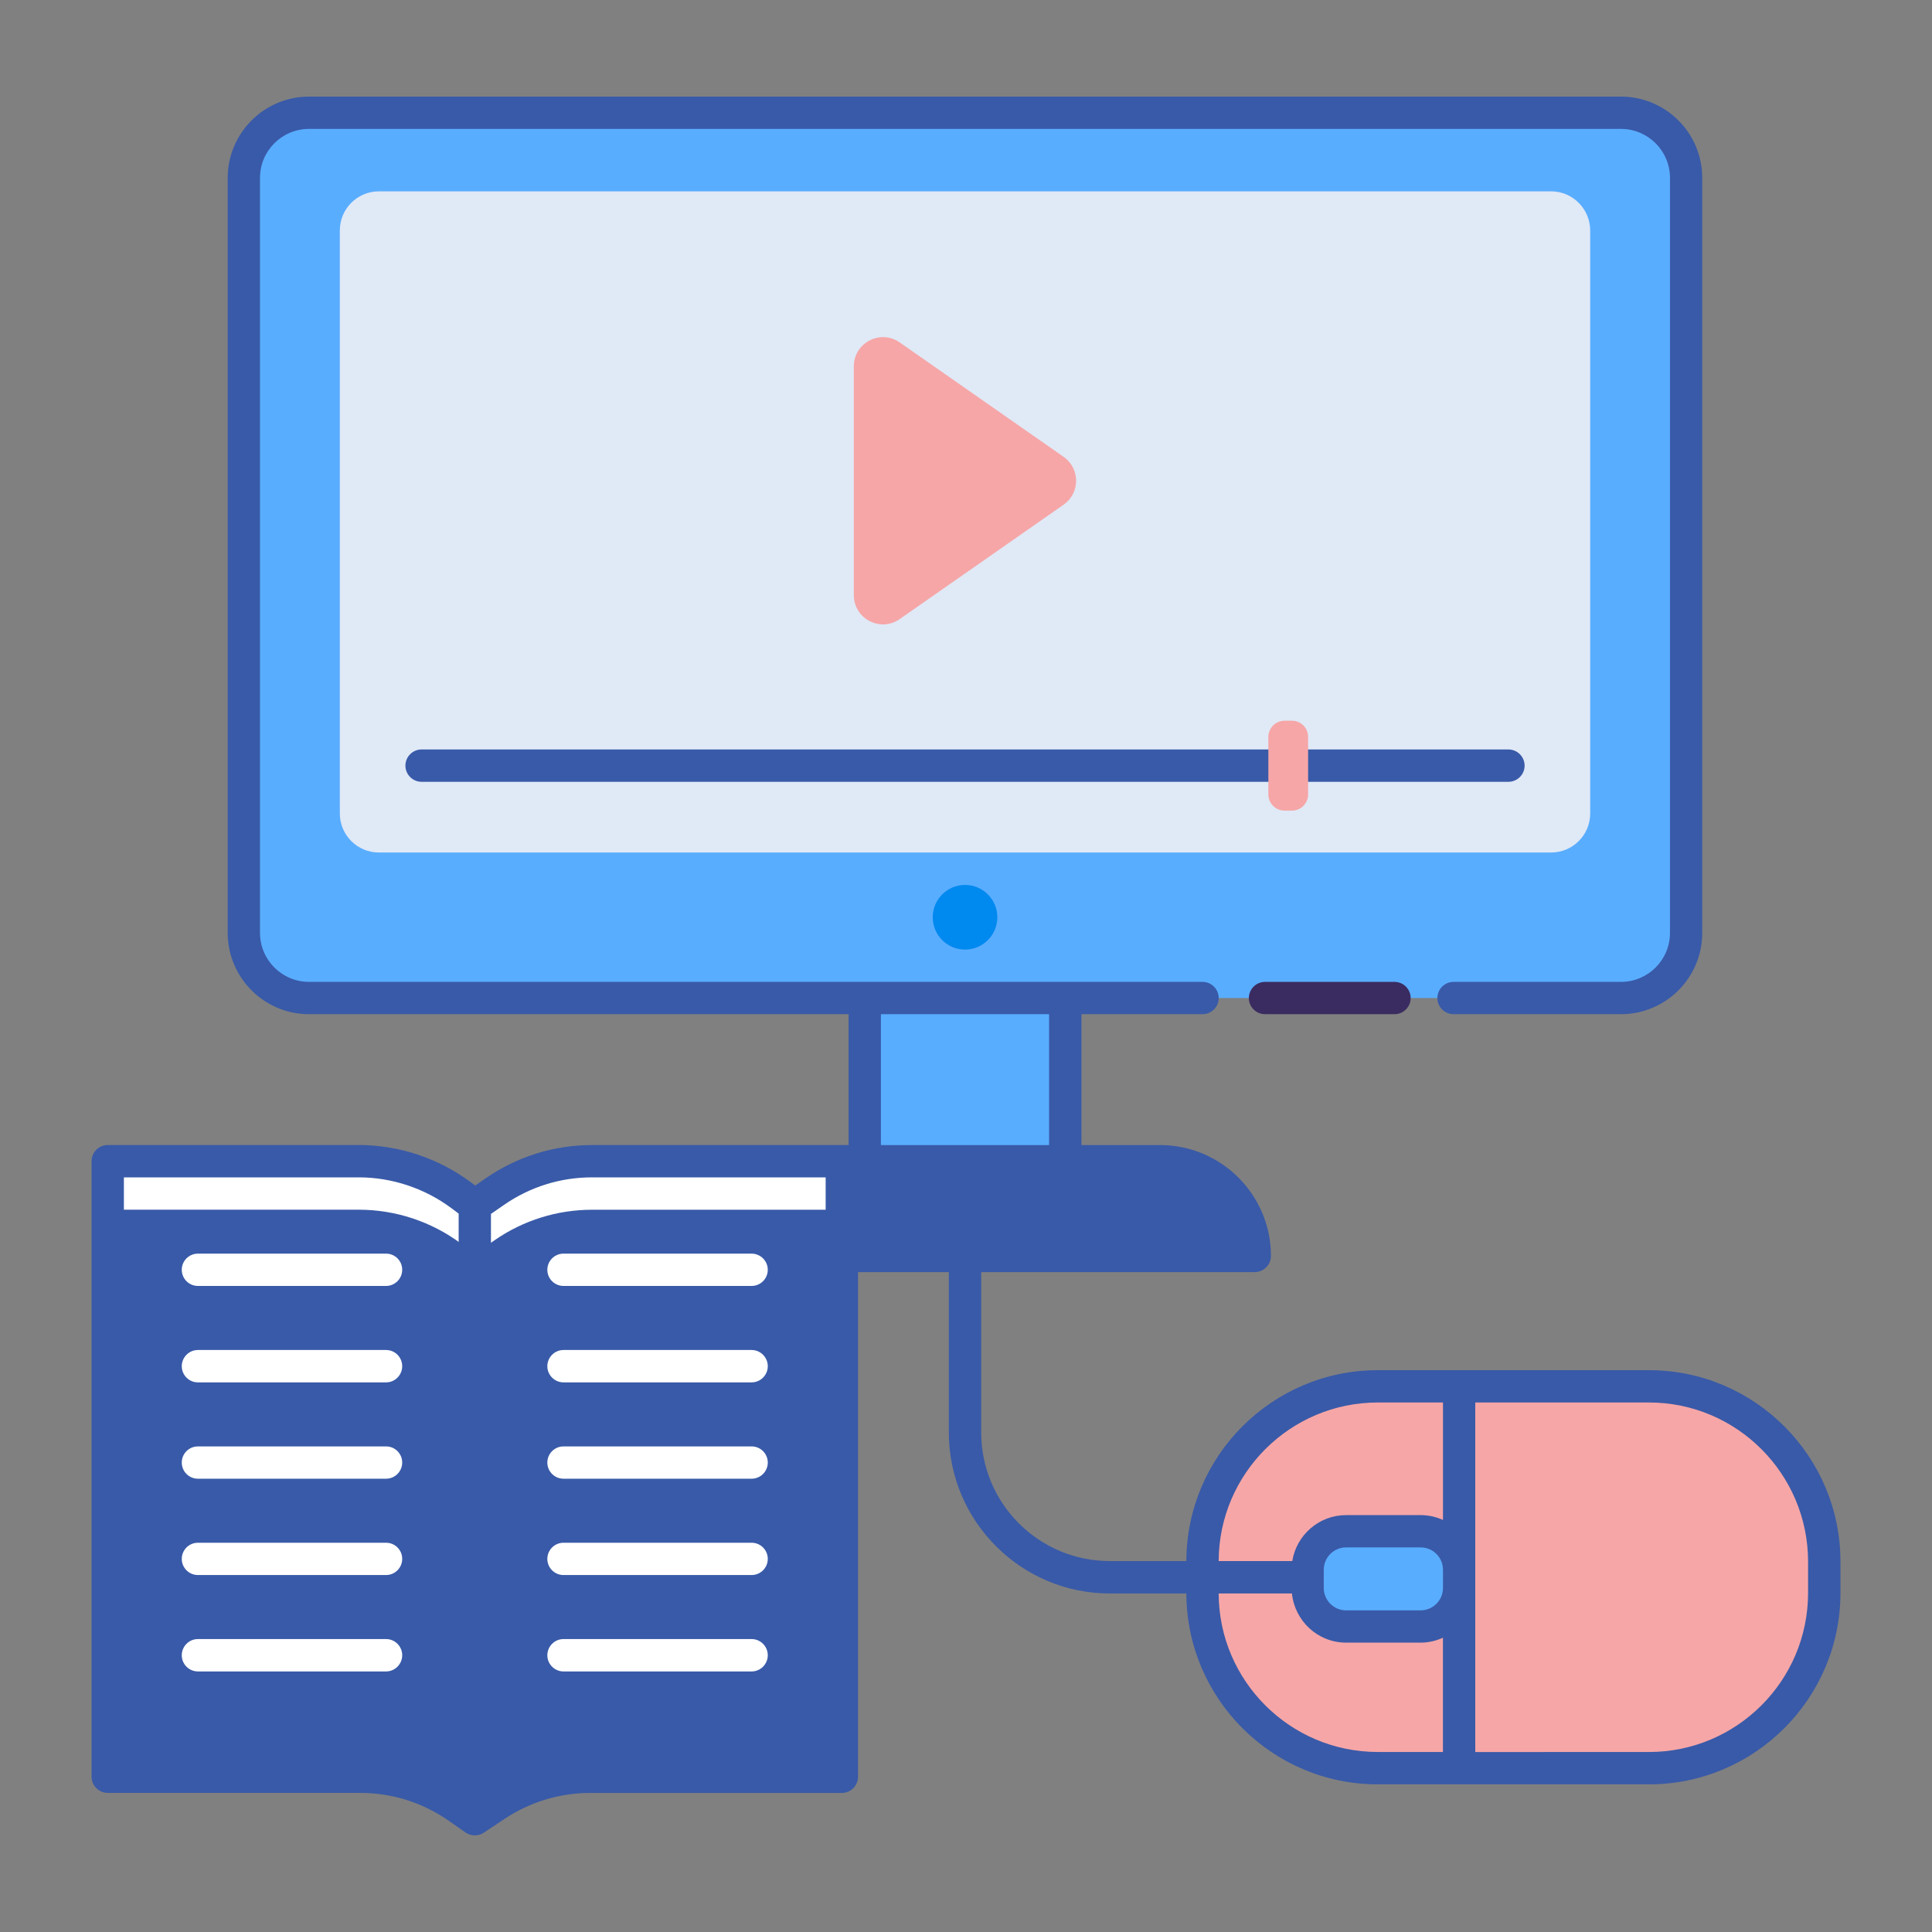
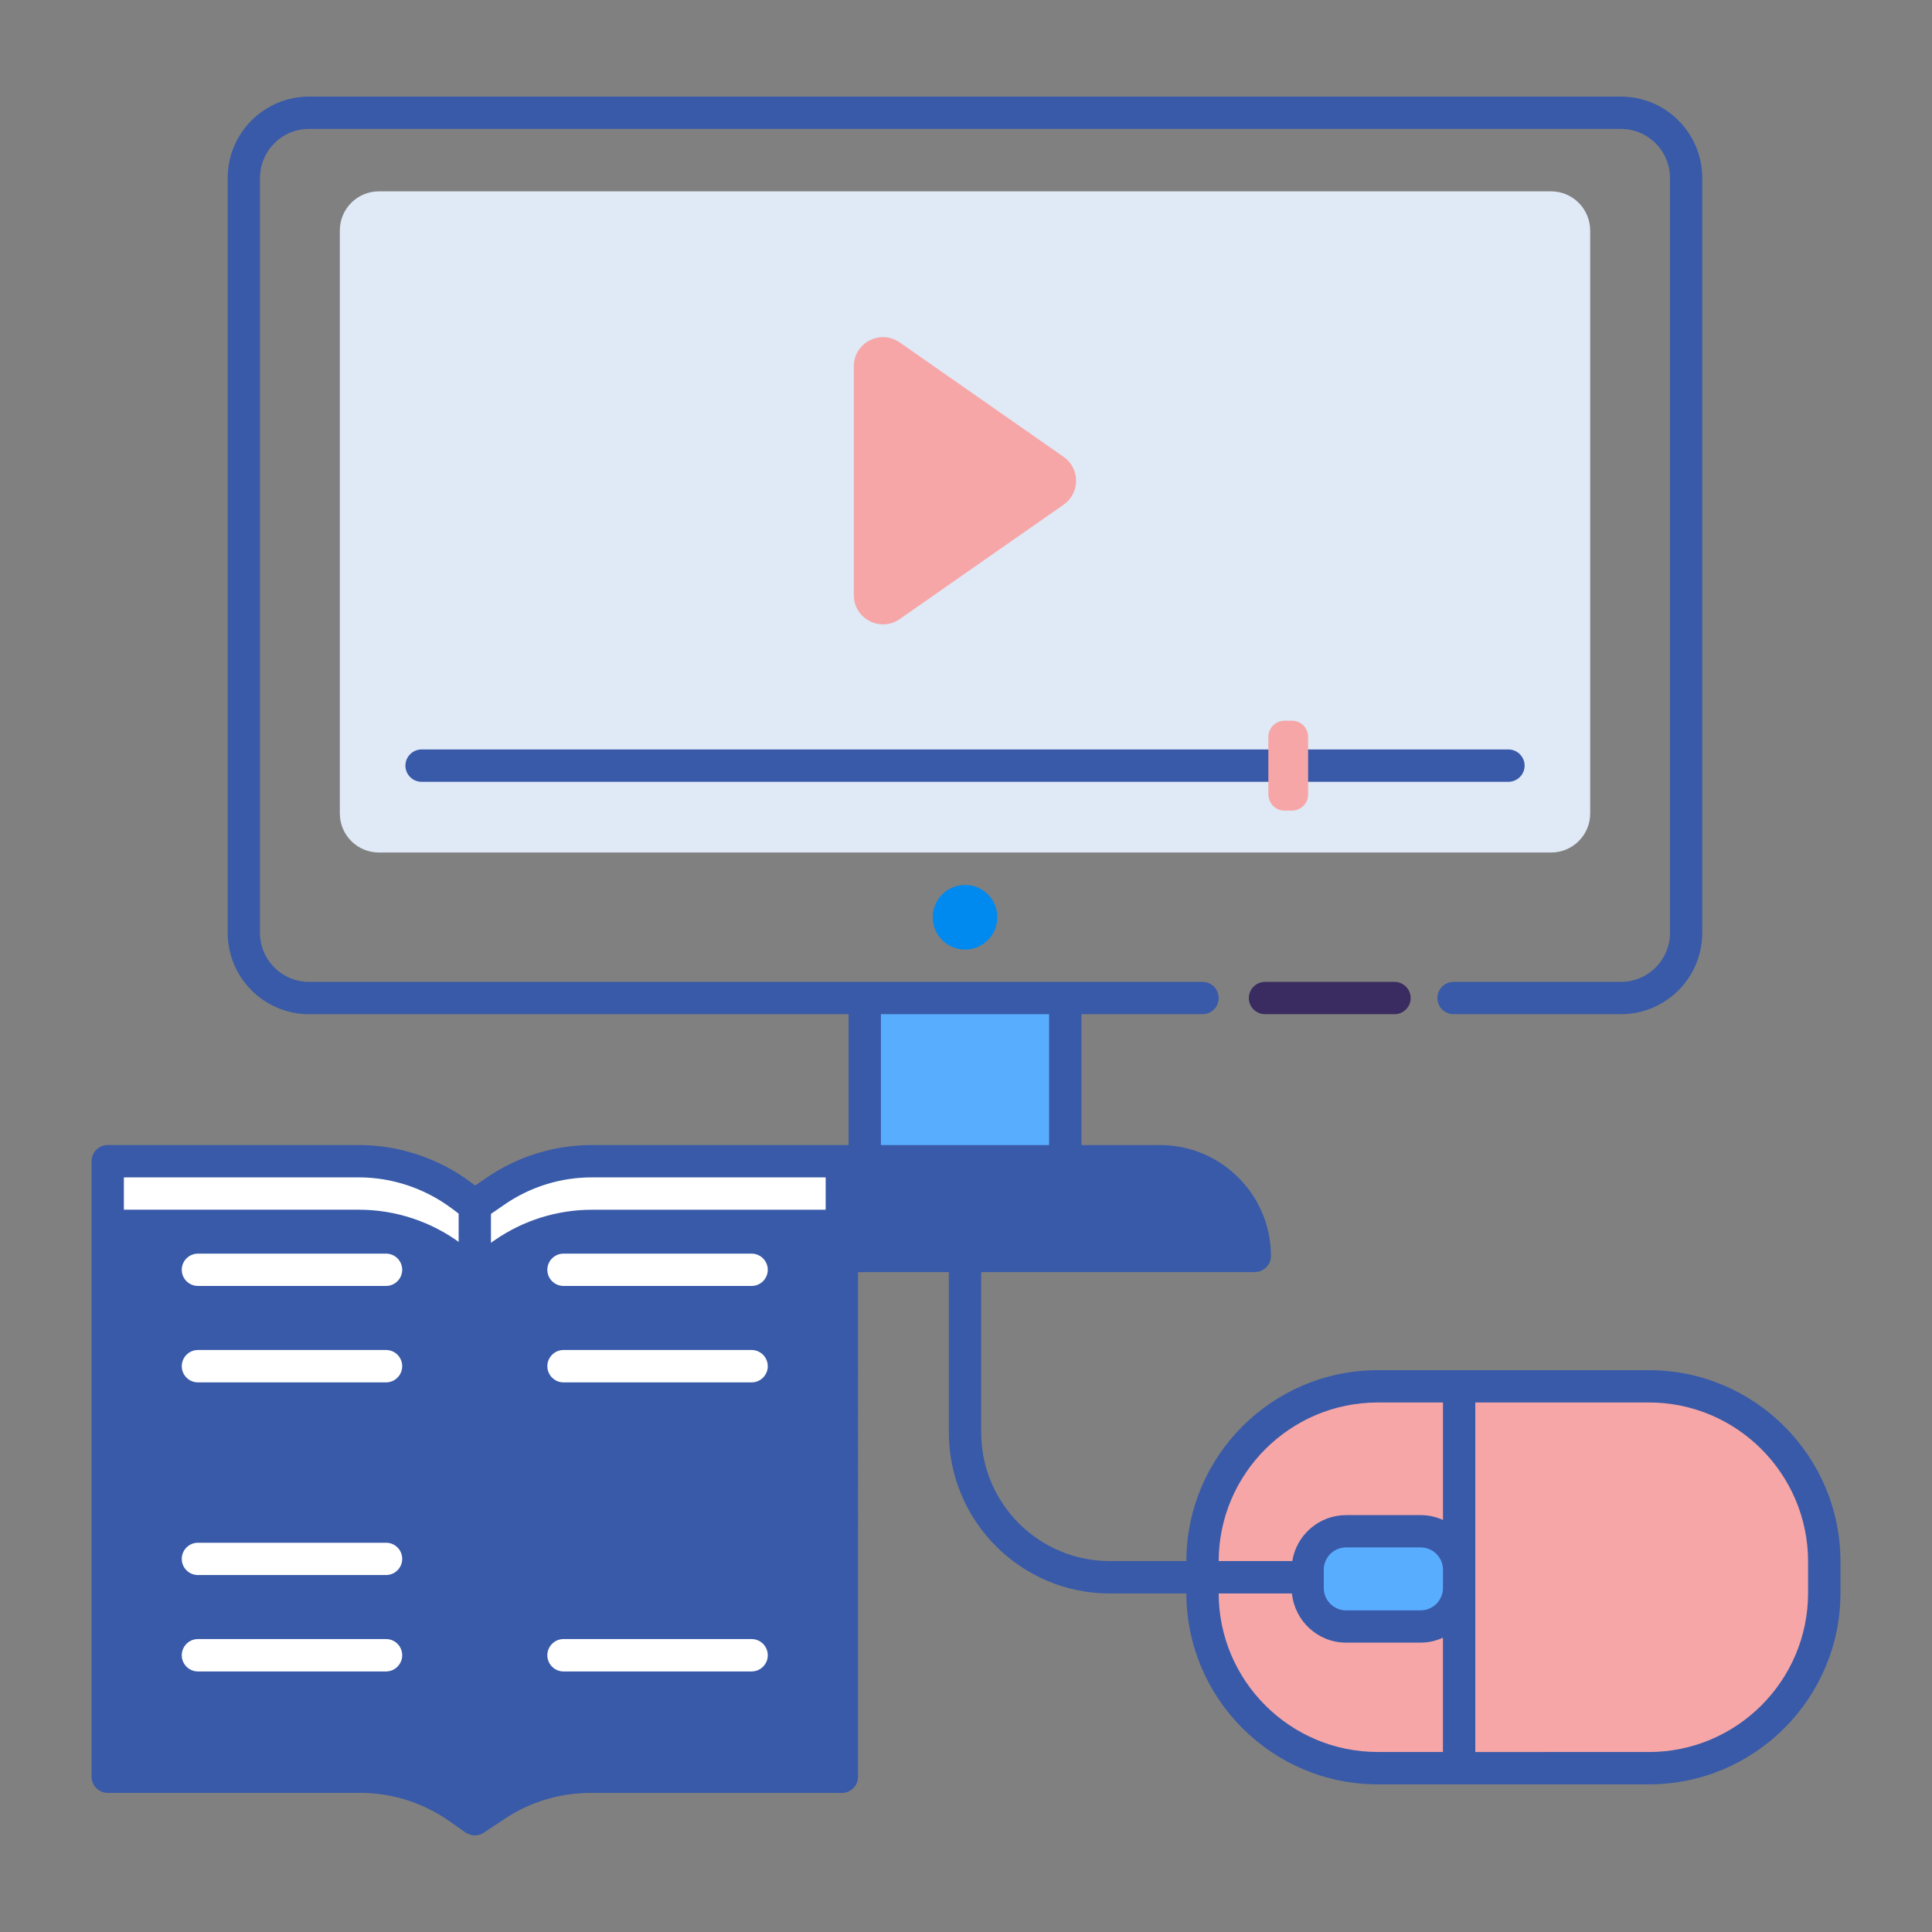
<svg xmlns="http://www.w3.org/2000/svg" version="1.1" id="Design" x="0px" y="0px" width="50px" height="50px" viewBox="0 0 50 50" enable-background="new 0 0 50 50" xml:space="preserve">
  <rect x="0" y="0" width="50" height="50" fill="#808080" stroke="none" />
  <rect x="5.885" y="5.886" fill="none" width="38.23" height="38.229" />
  <g>
-     <path fill="#E6E7E8" d="M44.349,37.134" />
    <rect x="22.38" y="25.829" fill="#59ADFF" width="5.187" height="4.223" />
-     <path fill="#59ADFF" d="M41.95,25.829H7.997c-0.931,0-1.686-0.754-1.686-1.686V4.604c0-0.932,0.755-1.687,1.686-1.687H41.95   c0.932,0,1.687,0.755,1.687,1.687v19.539C43.638,25.075,42.883,25.829,41.95,25.829L41.95,25.829z M41.95,25.829" />
    <path fill="#E0E9F6" d="M40.142,4.952H9.806c-0.559,0-1.011,0.453-1.011,1.011v15.09c0,0.558,0.453,1.01,1.011,1.01h30.336   c0.559,0,1.012-0.452,1.012-1.01V5.963C41.151,5.405,40.7,4.952,40.142,4.952L40.142,4.952z M40.142,4.952" />
    <path fill="#F6A6A7" d="M27.526,11.823l-4.242-2.961c-0.501-0.349-1.187,0.009-1.187,0.62v5.92c0,0.611,0.686,0.969,1.187,0.62   l4.242-2.961C27.957,12.761,27.957,12.124,27.526,11.823L27.526,11.823z M27.526,11.823" />
    <path fill="#0089EF" d="M25.811,23.738c0,0.462-0.375,0.837-0.836,0.837c-0.462,0-0.836-0.375-0.836-0.837   c0-0.461,0.374-0.836,0.836-0.836C25.436,22.902,25.811,23.277,25.811,23.738L25.811,23.738z M25.811,23.738" />
    <path fill="#395AA8" d="M32.473,32.504c0-1.354-1.098-2.45-2.451-2.45h-8.235v2.45H32.473z M32.473,32.504" />
    <path fill="#F6A6A7" d="M47.212,40.416v0.808c0,2.506-2.031,4.538-4.537,4.538h-7.018c-2.507,0-4.538-2.032-4.538-4.538v-0.808   c0-2.506,2.031-4.538,4.538-4.538h7.018C45.181,35.878,47.212,37.91,47.212,40.416L47.212,40.416z M47.212,40.416" />
    <path fill="#59ADFF" d="M36.766,42.094h-1.93c-0.55,0-0.995-0.447-0.995-0.997v-0.471c0-0.552,0.445-0.997,0.995-0.997h1.93   c0.551,0,0.996,0.445,0.996,0.997v0.471C37.762,41.646,37.316,42.094,36.766,42.094L36.766,42.094z M36.766,42.094" />
    <path fill="#395AA8" d="M21.787,45.98h-6.509c-0.871,0-1.721,0.257-2.447,0.738l-0.543,0.363l-0.438-0.306   c-0.741-0.518-1.625-0.796-2.529-0.796H2.788V30.052h6.499c0.952,0,1.879,0.308,2.643,0.878l0.358,0.268l0.521-0.36   c0.739-0.512,1.615-0.785,2.513-0.785h6.465V45.98z M21.787,45.98" />
    <path fill="#FFFFFF" d="M15.322,30.052c-0.898,0-1.775,0.273-2.513,0.785l-0.521,0.36l-0.358-0.268   c-0.764-0.57-1.69-0.878-2.643-0.878H2.788v1.256h6.499c0.952,0,1.879,0.308,2.643,0.876l0.358,0.268l0.521-0.36   c0.739-0.51,1.615-0.783,2.513-0.783h6.465v-1.256H15.322z M15.322,30.052" />
    <path fill="#3A2C60" d="M32.738,25.411c-0.229,0-0.418,0.188-0.418,0.418c0,0.231,0.188,0.418,0.418,0.418h3.352   c0.23,0,0.418-0.187,0.418-0.418c0-0.23-0.188-0.418-0.418-0.418H32.738z M32.738,25.411" />
    <path fill="#395AA8" d="M39.457,19.815c0-0.231-0.189-0.419-0.419-0.419H10.91c-0.23,0-0.418,0.188-0.418,0.419   c0,0.23,0.188,0.418,0.418,0.418h28.128C39.268,20.233,39.457,20.045,39.457,19.815L39.457,19.815z M39.457,19.815" />
    <path fill="#395AA8" d="M42.675,35.46h-7.018c-2.728,0-4.948,2.215-4.954,4.94h-1.981c-1.837,0-3.329-1.491-3.329-3.328v-4.15h7.08   c0.23,0,0.419-0.188,0.419-0.418c0-1.582-1.287-2.87-2.87-2.87h-2.034v-3.387h3.134c0.231,0,0.418-0.187,0.418-0.418   c0-0.23-0.187-0.418-0.418-0.418H7.997c-0.699,0-1.268-0.569-1.268-1.268V4.604c0-0.699,0.568-1.268,1.268-1.268H41.95   c0.699,0,1.269,0.568,1.269,1.268v19.539c0,0.699-0.569,1.268-1.269,1.268h-4.332c-0.23,0-0.419,0.188-0.419,0.418   c0,0.231,0.188,0.418,0.419,0.418h4.332c1.161,0,2.104-0.943,2.104-2.104V4.604c0-1.161-0.943-2.104-2.104-2.104H7.997   c-1.16,0-2.104,0.944-2.104,2.104v19.539c0,1.16,0.944,2.104,2.104,2.104h13.965v3.387h-6.639c-0.987,0-1.938,0.297-2.751,0.859   l-0.273,0.188l-0.119-0.087c-0.83-0.619-1.857-0.961-2.893-0.961H2.788c-0.23,0-0.418,0.188-0.418,0.42v15.929   c0,0.229,0.188,0.418,0.418,0.418h6.533c0.823,0,1.616,0.249,2.291,0.72l0.437,0.306c0.072,0.049,0.156,0.074,0.24,0.074   c0.081,0,0.162-0.023,0.231-0.07l0.543-0.36c0.659-0.438,1.425-0.669,2.215-0.669h6.51c0.23,0,0.418-0.188,0.418-0.418V32.922h2.35   v4.15c0,2.298,1.869,4.167,4.166,4.167h1.981c0.006,2.726,2.227,4.94,4.954,4.94h7.018c2.733,0,4.956-2.223,4.956-4.956v-0.808   C47.631,37.683,45.408,35.46,42.675,35.46L42.675,35.46z M22.798,26.247h4.352v3.387h-4.352V26.247z M9.321,45.563H3.206V30.47   h6.081c0.856,0,1.706,0.284,2.393,0.796l0.19,0.142v14.886C11.103,45.817,10.228,45.563,9.321,45.563L9.321,45.563z M21.369,45.563   h-6.091c-0.915,0-1.8,0.259-2.572,0.745V31.416l0.34-0.235c0.672-0.465,1.459-0.711,2.275-0.711h6.047V45.563z M22.205,30.47h7.816   c0.979,0,1.796,0.695,1.989,1.616h-9.806V30.47z M37.344,41.097c0,0.318-0.259,0.579-0.578,0.579h-1.93   c-0.318,0-0.577-0.261-0.577-0.579v-0.471c0-0.32,0.259-0.579,0.577-0.579h1.93c0.319,0,0.578,0.259,0.578,0.579V41.097z    M35.657,36.296h1.687v3.04c-0.177-0.079-0.371-0.125-0.578-0.125h-1.93c-0.702,0-1.284,0.518-1.392,1.189h-1.905   C31.546,38.137,33.391,36.296,35.657,36.296L35.657,36.296z M31.539,41.239h1.896c0.073,0.71,0.669,1.272,1.4,1.272h1.93   c0.207,0,0.401-0.047,0.578-0.127v2.957h-1.687C33.391,45.342,31.545,43.503,31.539,41.239L31.539,41.239z M46.793,41.224   c0,2.272-1.847,4.118-4.118,4.118H38.18v-9.046h4.495c2.271,0,4.118,1.848,4.118,4.12V41.224z M46.793,41.224" />
    <path fill="#FFFFFF" d="M14.165,32.862c0,0.231,0.188,0.418,0.418,0.418h4.869c0.23,0,0.418-0.187,0.418-0.418   c0-0.23-0.188-0.418-0.418-0.418h-4.869C14.353,32.444,14.165,32.632,14.165,32.862L14.165,32.862z M14.165,32.862" />
    <path fill="#FFFFFF" d="M19.452,34.938h-4.869c-0.23,0-0.418,0.189-0.418,0.42c0,0.229,0.188,0.418,0.418,0.418h4.869   c0.23,0,0.418-0.188,0.418-0.418C19.87,35.127,19.683,34.938,19.452,34.938L19.452,34.938z M19.452,34.938" />
-     <path fill="#FFFFFF" d="M19.452,37.433h-4.869c-0.23,0-0.418,0.187-0.418,0.418s0.188,0.418,0.418,0.418h4.869   c0.23,0,0.418-0.187,0.418-0.418S19.683,37.433,19.452,37.433L19.452,37.433z M19.452,37.433" />
-     <path fill="#FFFFFF" d="M19.452,39.926h-4.869c-0.23,0-0.418,0.188-0.418,0.418c0,0.231,0.188,0.418,0.418,0.418h4.869   c0.23,0,0.418-0.187,0.418-0.418C19.87,40.114,19.683,39.926,19.452,39.926L19.452,39.926z M19.452,39.926" />
    <path fill="#FFFFFF" d="M19.452,42.419h-4.869c-0.23,0-0.418,0.188-0.418,0.42c0,0.229,0.188,0.418,0.418,0.418h4.869   c0.23,0,0.418-0.189,0.418-0.418C19.87,42.607,19.683,42.419,19.452,42.419L19.452,42.419z M19.452,42.419" />
    <path fill="#FFFFFF" d="M9.992,32.444h-4.87c-0.231,0-0.418,0.188-0.418,0.418c0,0.231,0.187,0.418,0.418,0.418h4.869   c0.23,0,0.418-0.187,0.418-0.418C10.41,32.632,10.223,32.444,9.992,32.444L9.992,32.444z M9.992,32.444" />
    <path fill="#FFFFFF" d="M9.992,34.938h-4.87c-0.231,0-0.418,0.189-0.418,0.42c0,0.229,0.187,0.418,0.418,0.418h4.869   c0.23,0,0.418-0.188,0.418-0.418C10.41,35.127,10.223,34.938,9.992,34.938L9.992,34.938z M9.992,34.938" />
-     <path fill="#FFFFFF" d="M9.992,37.433h-4.87c-0.231,0-0.418,0.187-0.418,0.418s0.187,0.418,0.418,0.418h4.869   c0.23,0,0.418-0.187,0.418-0.418S10.223,37.433,9.992,37.433L9.992,37.433z M9.992,37.433" />
    <path fill="#FFFFFF" d="M9.992,39.926h-4.87c-0.231,0-0.418,0.188-0.418,0.418c0,0.231,0.187,0.418,0.418,0.418h4.869   c0.23,0,0.418-0.187,0.418-0.418C10.41,40.114,10.223,39.926,9.992,39.926L9.992,39.926z M9.992,39.926" />
    <path fill="#FFFFFF" d="M9.992,42.419h-4.87c-0.231,0-0.418,0.188-0.418,0.42c0,0.229,0.187,0.418,0.418,0.418h4.869   c0.23,0,0.418-0.189,0.418-0.418C10.41,42.607,10.223,42.419,9.992,42.419L9.992,42.419z M9.992,42.419" />
    <path fill="#F6A6A7" d="M33.436,18.652h-0.192c-0.229,0-0.419,0.188-0.419,0.417v1.491c0,0.231,0.189,0.419,0.419,0.419h0.192   c0.231,0,0.418-0.188,0.418-0.419v-1.491C33.854,18.839,33.667,18.652,33.436,18.652L33.436,18.652z M33.436,18.652" />
  </g>
</svg>